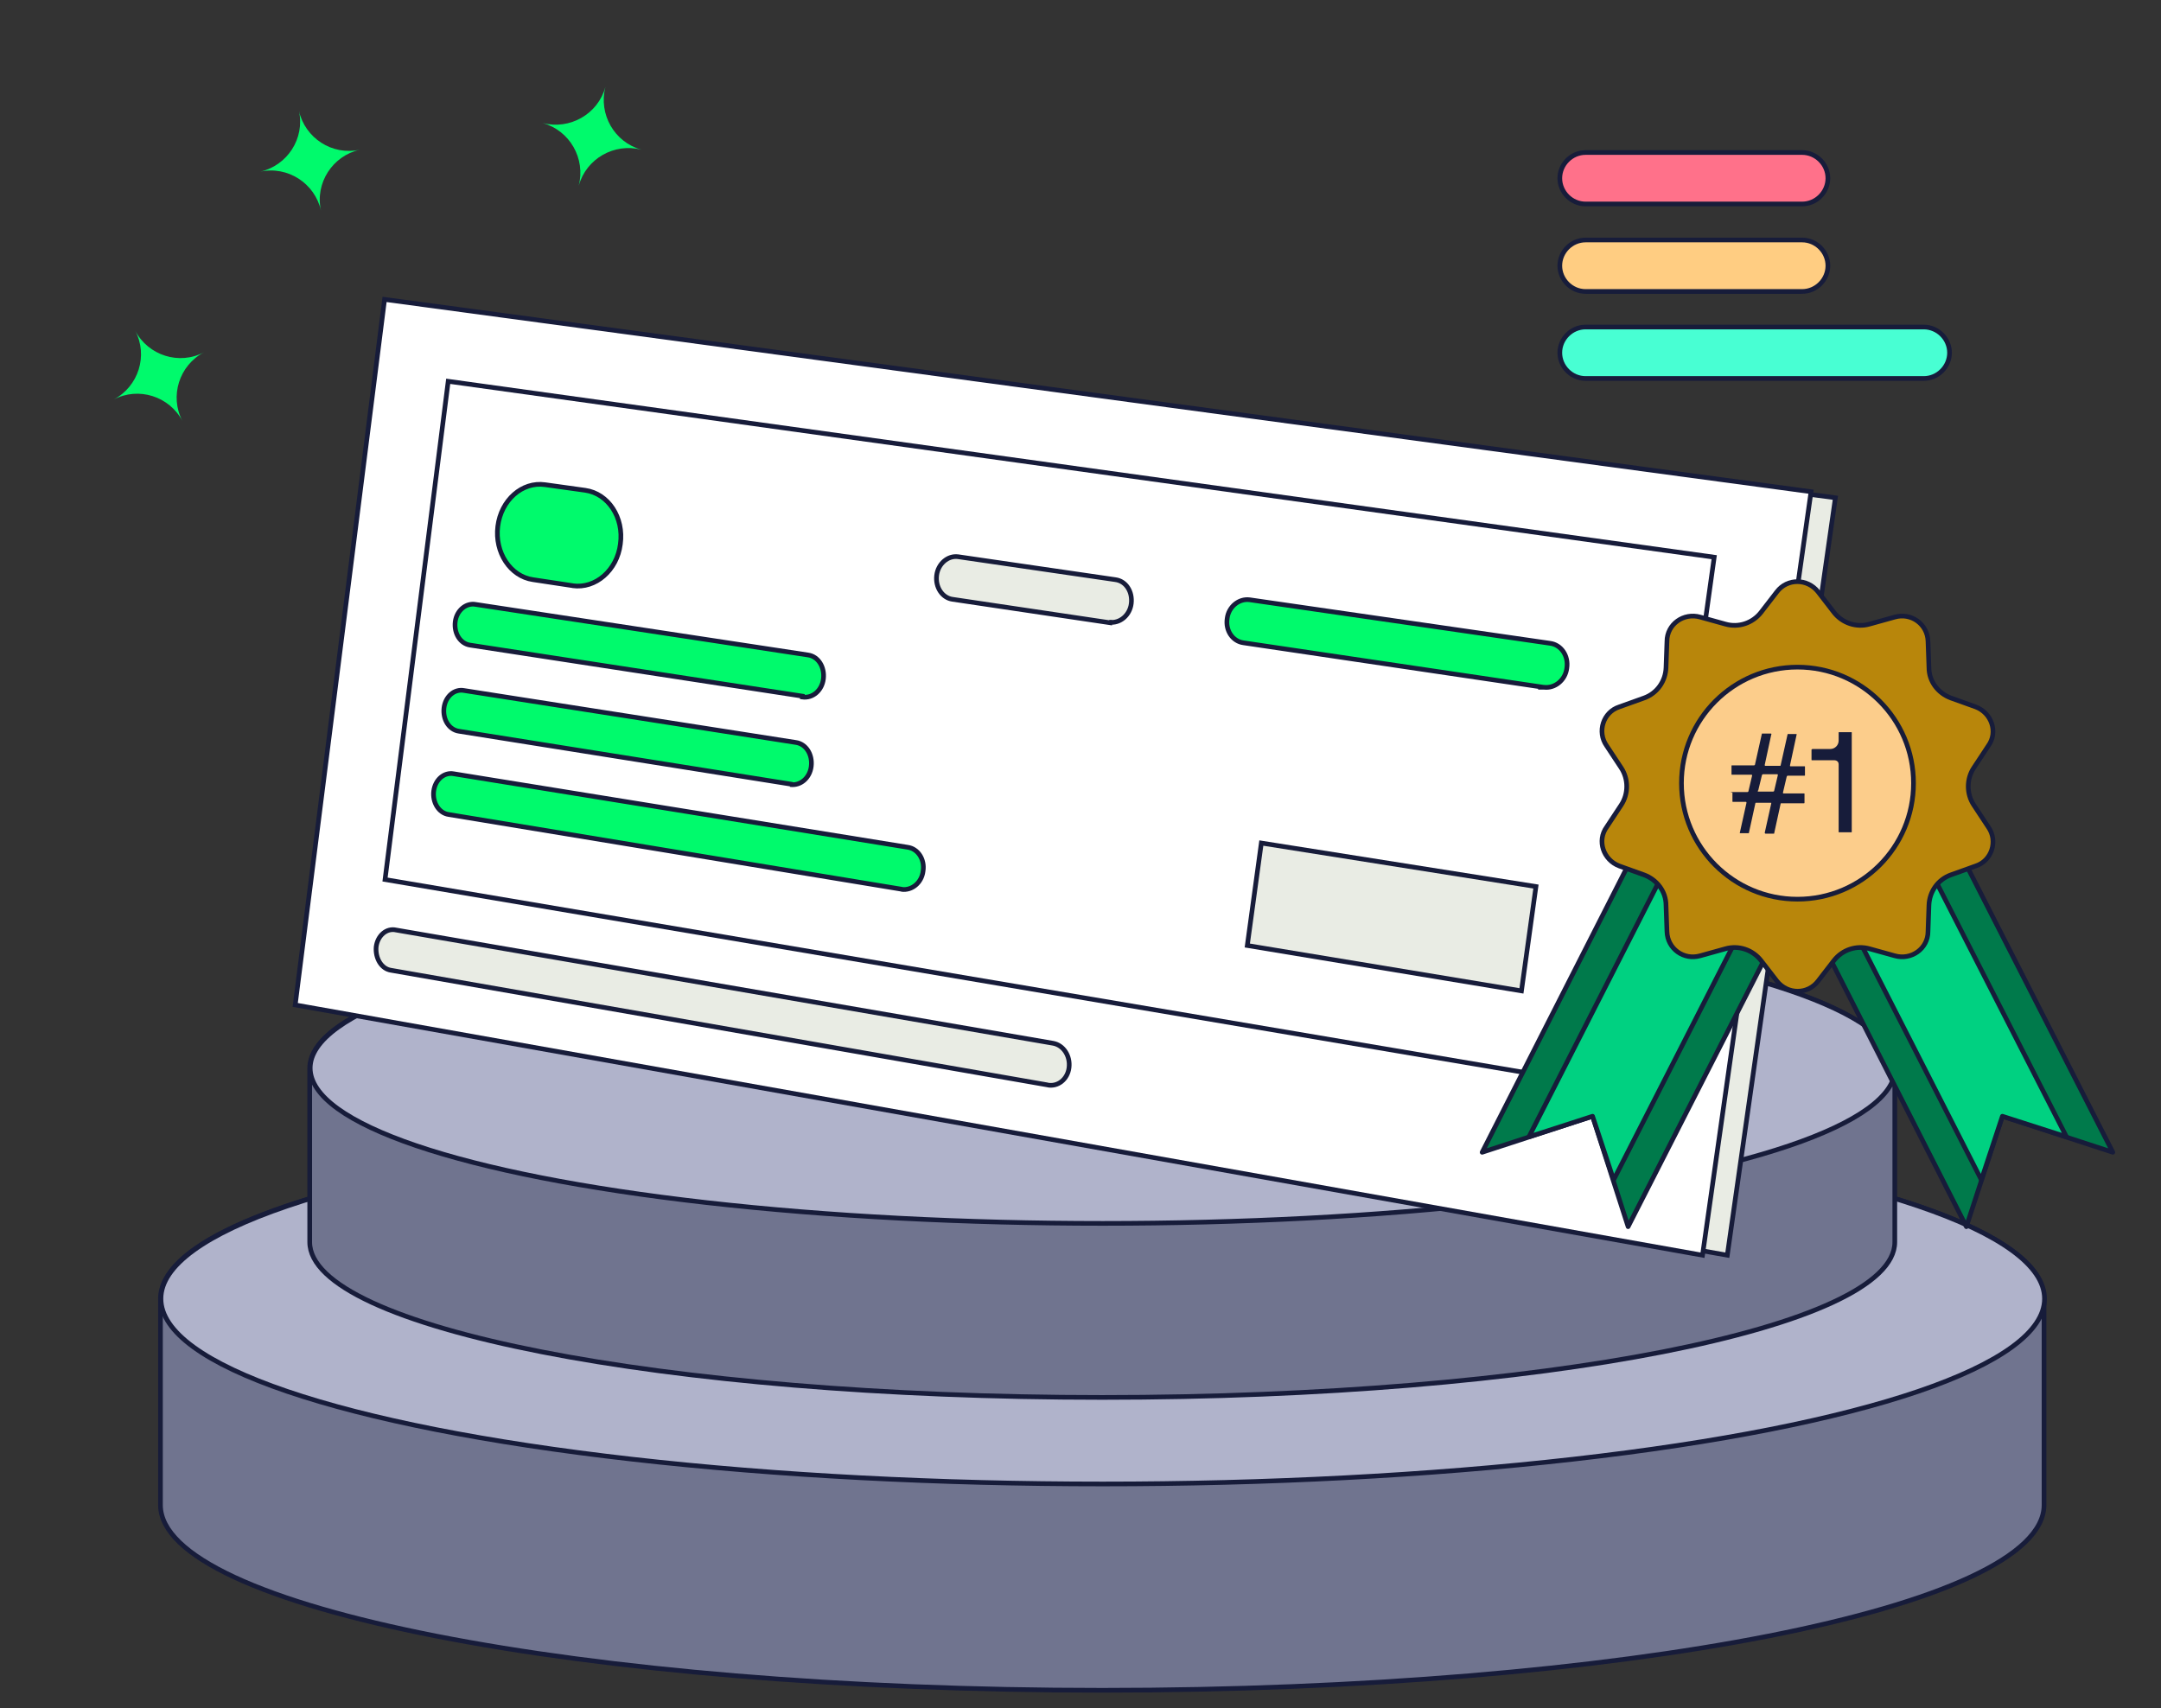
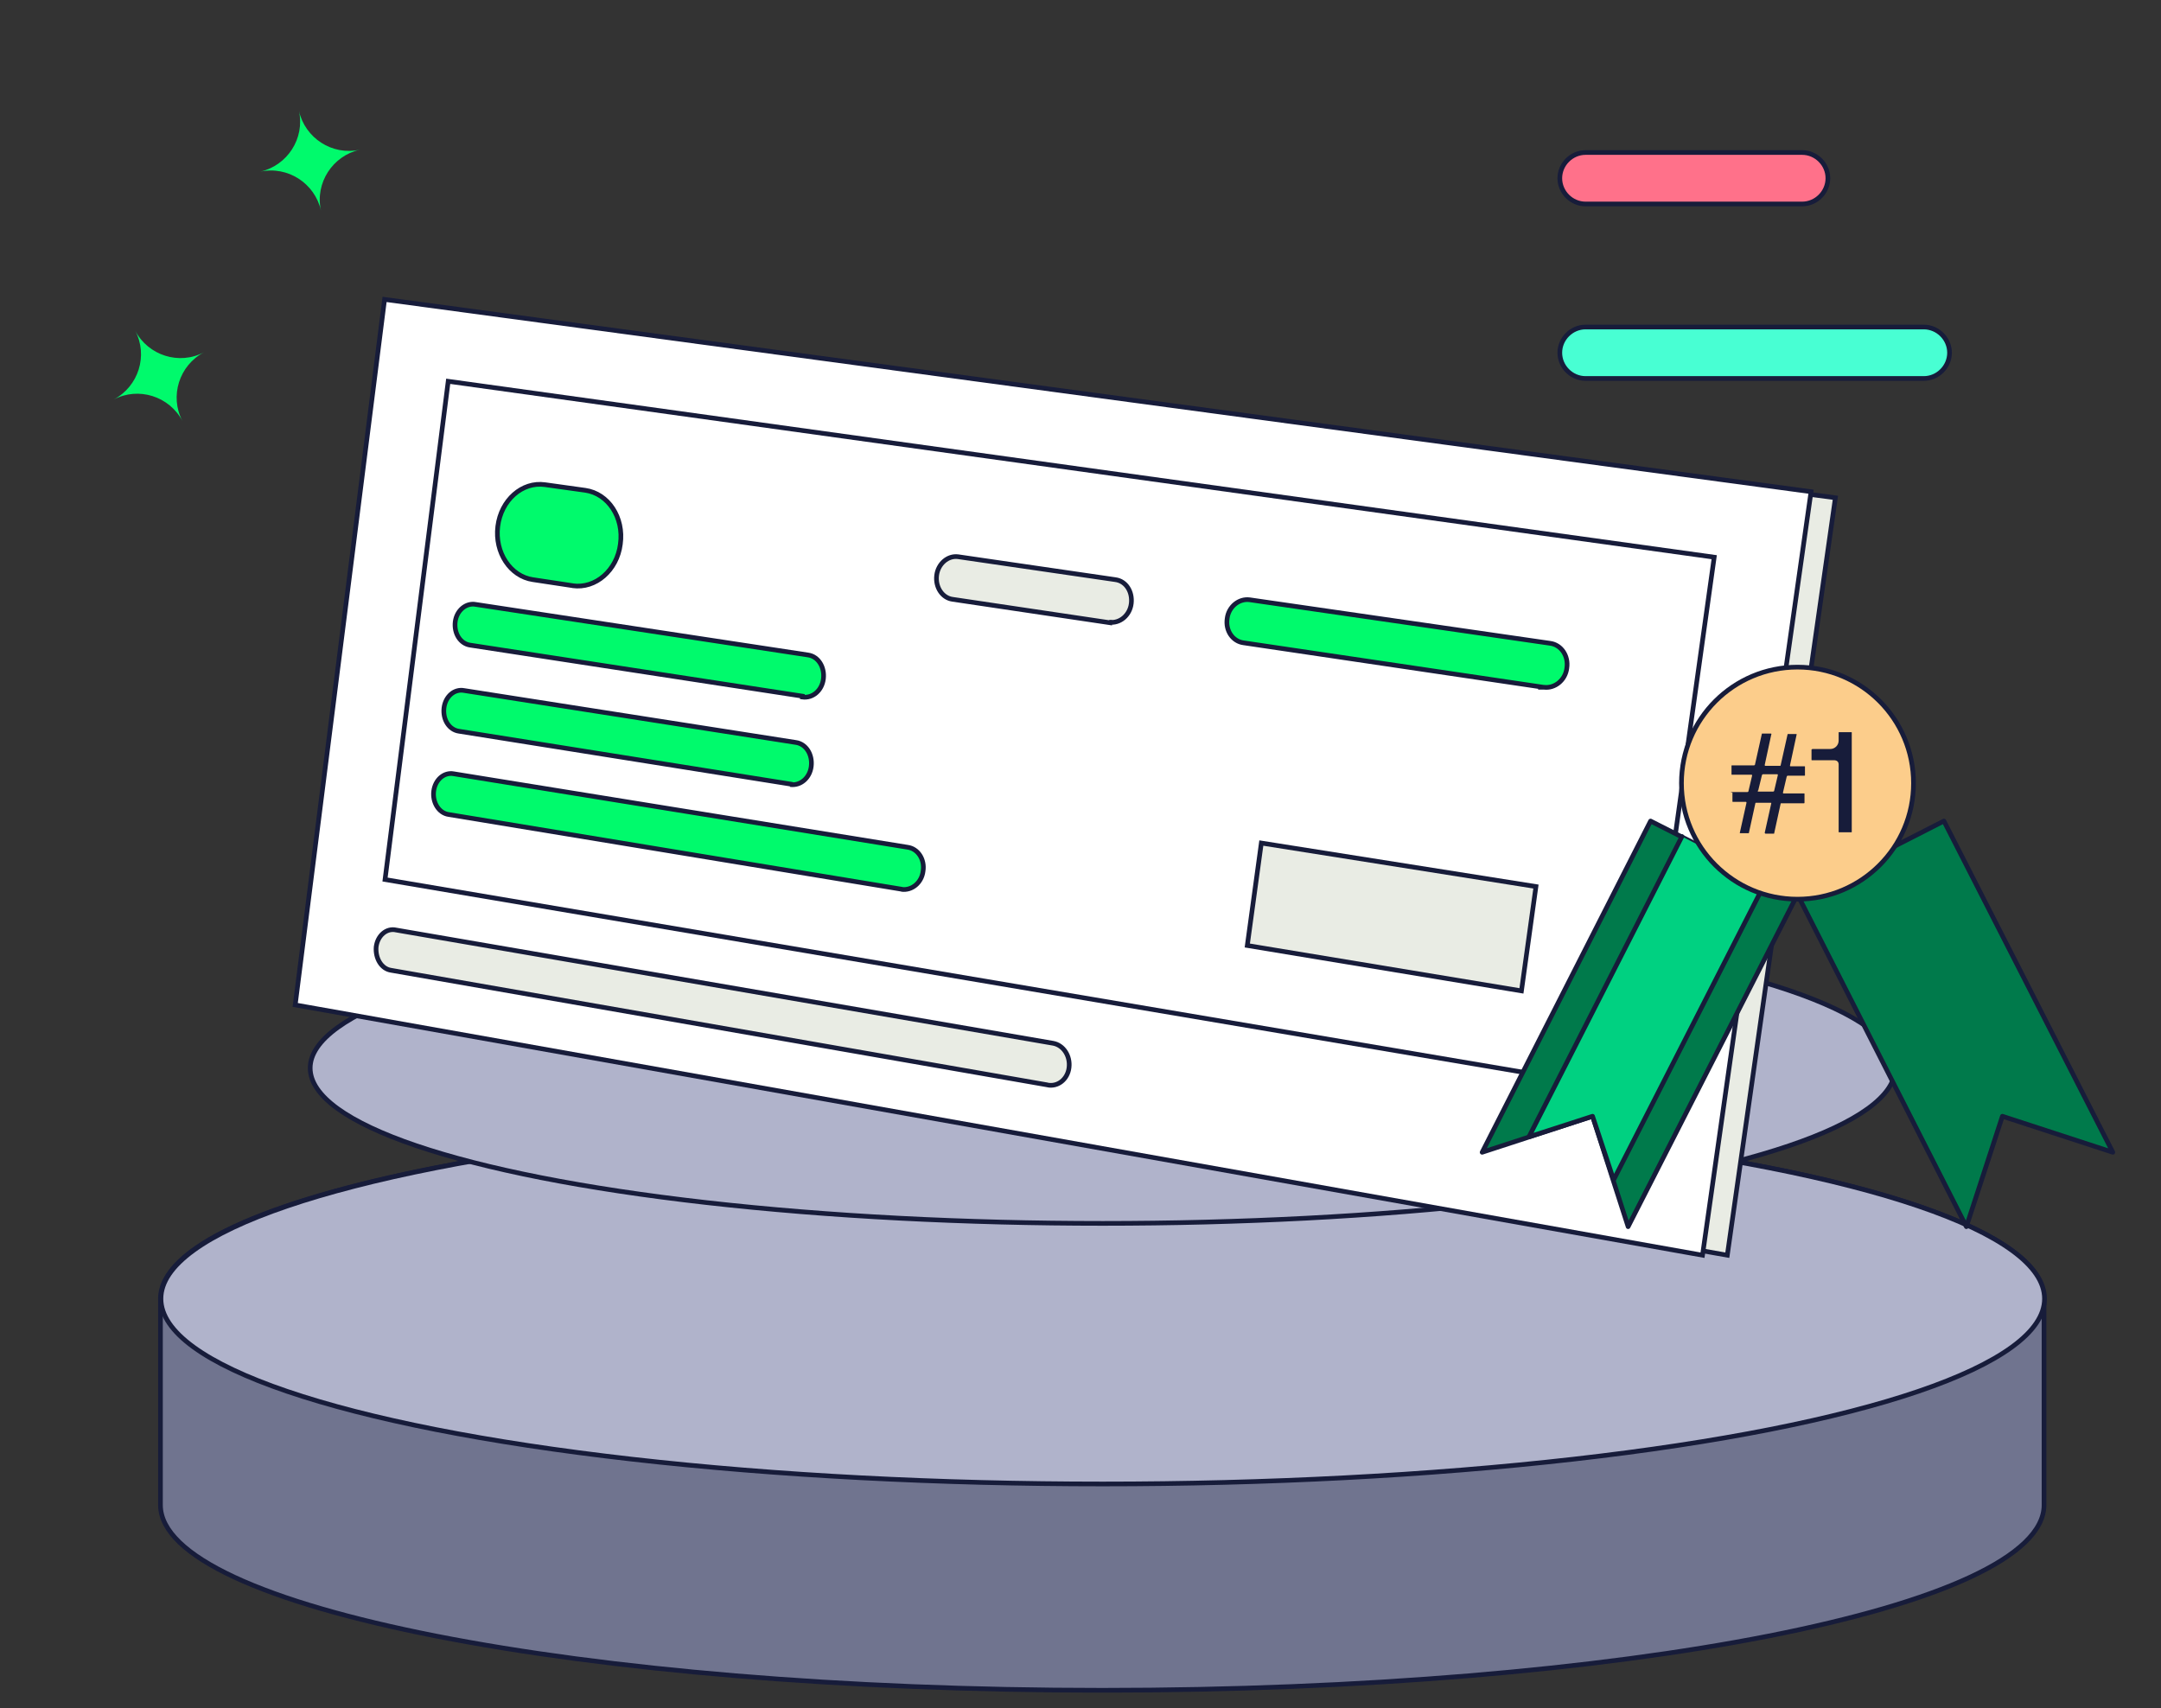
<svg xmlns="http://www.w3.org/2000/svg" width="461.9" height="365.1" version="1.1" viewBox="0 0 461.9 365.1">
  <rect x="0" y="0" width="461.9" height="365.1" fill="#333333" stroke="none" />
  <defs>
    <style>
      .cls-1 {
        fill: #fccd8b;
      }

      .cls-1, .cls-2, .cls-3, .cls-4, .cls-5, .cls-6, .cls-7, .cls-8, .cls-9, .cls-10, .cls-11, .cls-12 {
        stroke: #171c3a;
      }

      .cls-1, .cls-5, .cls-6, .cls-12 {
        stroke-linecap: round;
        stroke-linejoin: round;
      }

      .cls-2 {
        fill: #e9ece4;
      }

      .cls-2, .cls-3, .cls-4, .cls-7, .cls-8, .cls-9, .cls-10, .cls-11 {
        stroke-miterlimit: 10;
      }

      .cls-3 {
        fill: #48ffd3;
      }

      .cls-4 {
        fill: #70748f;
      }

      .cls-5 {
        fill: #b8860b;
      }

      .cls-13, .cls-9 {
        fill: #00fa6c;
      }

      .cls-14 {
        fill: #171c3a;
      }

      .cls-6 {
        fill: #00d181;
      }

      .cls-7 {
        fill: #ffcd82;
      }

      .cls-8 {
        fill: #b0b3cb;
      }

      .cls-10 {
        fill: #ff718a;
      }

      .cls-11 {
        fill: #fff;
      }

      .cls-12 {
        fill: #007a4b;
      }
    </style>
  </defs>
  <g>
    <g id="Layer_1">
      <path class="cls-4" d="M436.9,277.6c0-21.9-90.1-39.6-201.3-39.6s-201.3,17.7-201.3,39.6v44.1c0,21.9,90.1,39.6,201.3,39.6s201.3-17.7,201.3-39.6v-44.1Z" />
      <ellipse class="cls-8" cx="235.7" cy="277.6" rx="201.3" ry="39.6" />
-       <path class="cls-4" d="M405,228.3c0-18.3-75.8-33.2-169.4-33.2s-169.4,14.9-169.4,33.2v37.2c0,18.3,75.8,33.2,169.4,33.2s169.4-14.9,169.4-33.2v-37.2h0Z" />
      <ellipse class="cls-8" cx="235.7" cy="228.3" rx="169.4" ry="33.2" />
      <path class="cls-3" d="M338.9,69.9h72.3c3,0,5.5,2.5,5.5,5.5h0c0,3-2.5,5.5-5.5,5.5h-72.3c-3,0-5.5-2.5-5.5-5.5h0c0-3,2.5-5.5,5.5-5.5h0Z" />
      <path class="cls-10" d="M338.9,32.6h46.3c3,0,5.5,2.5,5.5,5.5h0c0,3-2.5,5.5-5.5,5.5h-46.3c-3,0-5.5-2.5-5.5-5.5h0c0-3,2.5-5.5,5.5-5.5Z" />
-       <path class="cls-7" d="M338.9,51.3h46.3c3,0,5.5,2.5,5.5,5.5h0c0,3-2.5,5.5-5.5,5.5h-46.3c-3,0-5.5-2.5-5.5-5.5h0c0-3,2.5-5.5,5.5-5.5Z" />
      <polygon class="cls-2" points="369.2 268.3 68.3 215.3 87.4 65.7 392.3 106.4 369.2 268.3" />
      <polygon class="cls-11" points="363.9 268.3 63.1 214.8 82.2 64 387.1 105.1 363.9 268.3" />
      <polygon class="cls-11" points="350.4 233.4 82.3 188 95.8 81.5 366.4 119.1 350.4 233.4" />
      <path class="cls-2" d="M223.9,231.9l-140.3-24.5c-2.1-.3-3.4-2.6-3.2-5h0c.3-2.4,2.2-4.1,4.3-3.6l140.4,24.2c2.2.4,3.7,2.7,3.4,5.2h0c-.3,2.5-2.4,4.2-4.7,3.7h.1Z" />
      <path class="cls-9" d="M192.9,190.1l-97-16c-2.1-.3-3.5-2.6-3.2-5h0c.3-2.4,2.2-4.1,4.3-3.7l97,15.7c2.2.3,3.7,2.6,3.3,5.1h0c-.3,2.5-2.4,4.2-4.6,3.9h.2Z" />
      <path class="cls-9" d="M169,167.6l-70.9-11.3c-2.1-.3-3.5-2.5-3.2-5h0c.3-2.4,2.2-4.1,4.3-3.7l70.9,11.1c2.2.3,3.6,2.6,3.3,5.1h0c-.3,2.5-2.3,4.2-4.5,3.9h.1Z" />
      <path class="cls-9" d="M329.9,146.9l-64.1-9.5c-2.3-.3-3.9-2.6-3.5-5.2h0c.3-2.5,2.5-4.3,4.8-4l64.2,9.3c2.4.3,4,2.7,3.6,5.3h0c-.3,2.6-2.6,4.4-4.9,4.1h-.1Z" />
      <path class="cls-2" d="M237.2,133.1l-33.6-5c-2.2-.3-3.7-2.6-3.4-5.1h0c.3-2.5,2.4-4.3,4.6-4l33.6,4.9c2.3.3,3.7,2.6,3.4,5.1h0c-.3,2.5-2.4,4.3-4.7,4h.1Z" />
      <path class="cls-9" d="M171.5,148.8l-71-10.9c-2.1-.3-3.5-2.5-3.2-5h0c.3-2.4,2.3-4.1,4.4-3.7l71,10.8c2.2.3,3.6,2.6,3.3,5.1h0c-.3,2.5-2.3,4.2-4.5,3.9h0Z" />
      <path class="cls-9" d="M122.5,125.2l-8.6-1.3c-4.8-.7-8.2-5.8-7.5-11.4h0c.7-5.6,5.2-9.6,10.1-8.9l8.6,1.2c4.9.7,8.3,5.8,7.5,11.5h0c-.7,5.6-5.3,9.6-10.2,8.9h0Z" />
      <polygon class="cls-2" points="325.2 211.8 266.6 202.1 269.6 180.2 328.3 189.5 325.2 211.8" />
      <path class="cls-13" d="M76.9,32h0c-5.9,1.3-11.7-2.5-13-8.3,1.3,5.9-2.5,11.7-8.3,13h0c5.9-1.3,11.7,2.5,13,8.3-1.3-5.9,2.5-11.7,8.3-13Z" />
-       <path class="cls-13" d="M137.1,32h0c-5.8-1.6-9.2-7.6-7.7-13.4-1.6,5.8-7.6,9.2-13.4,7.7h0c5.8,1.6,9.2,7.6,7.7,13.4,1.6-5.8,7.6-9.2,13.4-7.7h0Z" />
      <path class="cls-13" d="M39,90h0c-2.8-5.3-.7-11.9,4.6-14.7-5.3,2.8-11.9.7-14.7-4.6h0c2.8,5.3.7,11.9-4.6,14.7,5.3-2.8,11.9-.7,14.7,4.6h0Z" />
      <g>
        <g>
          <g>
            <polygon class="cls-12" points="340.4 238.6 316.8 246.3 352.8 175.5 384.1 191.4 348 262.2 340.4 238.6" />
            <polyline class="cls-6" points="359.5 178.8 326.8 243 340.4 238.6 344.9 252.2 377.6 188.1" />
          </g>
          <g>
            <polygon class="cls-12" points="428 238.6 451.6 246.3 415.5 175.5 384.3 191.4 420.3 262.2 428 238.6" />
-             <polygon class="cls-6" points="441.7 243 408.9 178.8 390.8 188.1 423.5 252.2 428 238.6 441.7 243" />
          </g>
        </g>
-         <path class="cls-5" d="M388.6,126.5l3.4,4.4c1.8,2.3,4.8,3.3,7.6,2.5l5.4-1.5c3.5-1,7,1.5,7.1,5.2l.2,5.6c0,3,2,5.5,4.7,6.5l5.3,1.9c3.4,1.3,4.8,5.4,2.7,8.3l-3.1,4.7c-1.6,2.4-1.6,5.6,0,8l3.1,4.7c2.1,3,.7,7.2-2.7,8.3l-5.3,1.9c-2.8,1-4.6,3.6-4.7,6.5l-.2,5.6c0,3.7-3.6,6.2-7.1,5.2l-5.4-1.5c-2.8-.8-5.8.2-7.6,2.5l-3.4,4.4c-2.2,2.9-6.5,2.9-8.8,0l-3.4-4.4c-1.8-2.3-4.8-3.3-7.6-2.5l-5.4,1.5c-3.5,1-7-1.5-7.1-5.2l-.2-5.6c0-3-2-5.5-4.7-6.5l-5.3-1.9c-3.4-1.3-4.8-5.4-2.7-8.3l3.1-4.7c1.6-2.4,1.6-5.6,0-8l-3.1-4.7c-2.1-3-.7-7.2,2.7-8.3l5.3-1.9c2.8-1,4.6-3.6,4.7-6.5l.2-5.6c0-3.7,3.6-6.2,7.1-5.2l5.4,1.5c2.8.8,5.8-.2,7.6-2.5l3.4-4.4c2.2-2.9,6.5-2.9,8.8,0Z" />
        <circle class="cls-1" cx="384.2" cy="167.4" r="24.8" />
        <g>
          <path class="cls-14" d="M370,169.4c0-.1,0-.1.1-.1h3.4c0,0,.1,0,.2-.1l.8-3.4c0-.1,0-.2-.1-.2h-4.2c-.1,0-.1,0-.1-.1v-1.8c0-.1,0-.1.1-.1h4.7c0,0,.1,0,.2-.1l1.5-6.7c0,0,0,0,.2,0h1.7c.1,0,.2.1.1.2l-1.4,6.5c0,0,0,.2.1.2h3.1c.1,0,.2,0,.2-.1l1.5-6.7c0,0,0,0,.1,0h1.7c.1,0,.2.1.1.2l-1.4,6.5c0,.1,0,.2.1.2h3c.1,0,.1,0,.1.1v1.8c0,.1,0,.1-.1.1h-3.6c0,0-.1,0-.2.2l-.8,3.4c0,.1,0,.2.1.2h4.4c.1,0,.1,0,.1.1v1.8c0,.1,0,.2-.1.2h-4.9c0,0-.1,0-.1.1l-1.4,6.4c0,0,0,0-.2,0h-1.6c-.1,0-.2-.1-.2-.2l1.4-6.3c0-.1,0-.1-.1-.1h-3.2c0,0-.1,0-.1.1l-1.4,6.4c0,0,0,0-.1,0h-1.7c-.1,0-.2-.1-.1-.2l1.4-6.3c0,0,0-.2-.1-.2h-2.8c-.1,0-.1,0-.1-.2v-1.8ZM375.7,169c0,.1,0,.2.1.2h3.2c0,0,.1,0,.2-.1l.8-3.4c0-.1,0-.2-.1-.2h-3.1c0,0-.1,0-.2.2l-.8,3.3Z" />
          <path class="cls-14" d="M387.3,160.2c0-.1,0-.1.1-.1h3.8c1,0,1.8-.8,1.8-1.8v-1.7c0-.1,0-.1.1-.1h2.6c.1,0,.1,0,.1.1v21.2c0,.1,0,.1-.1.1h-2.6c-.1,0-.1,0-.1-.1v-14.4c0-.6-.4-.9-1-.9h-4.7c-.1,0-.1,0-.1-.2v-2.1Z" />
        </g>
      </g>
    </g>
  </g>
</svg>